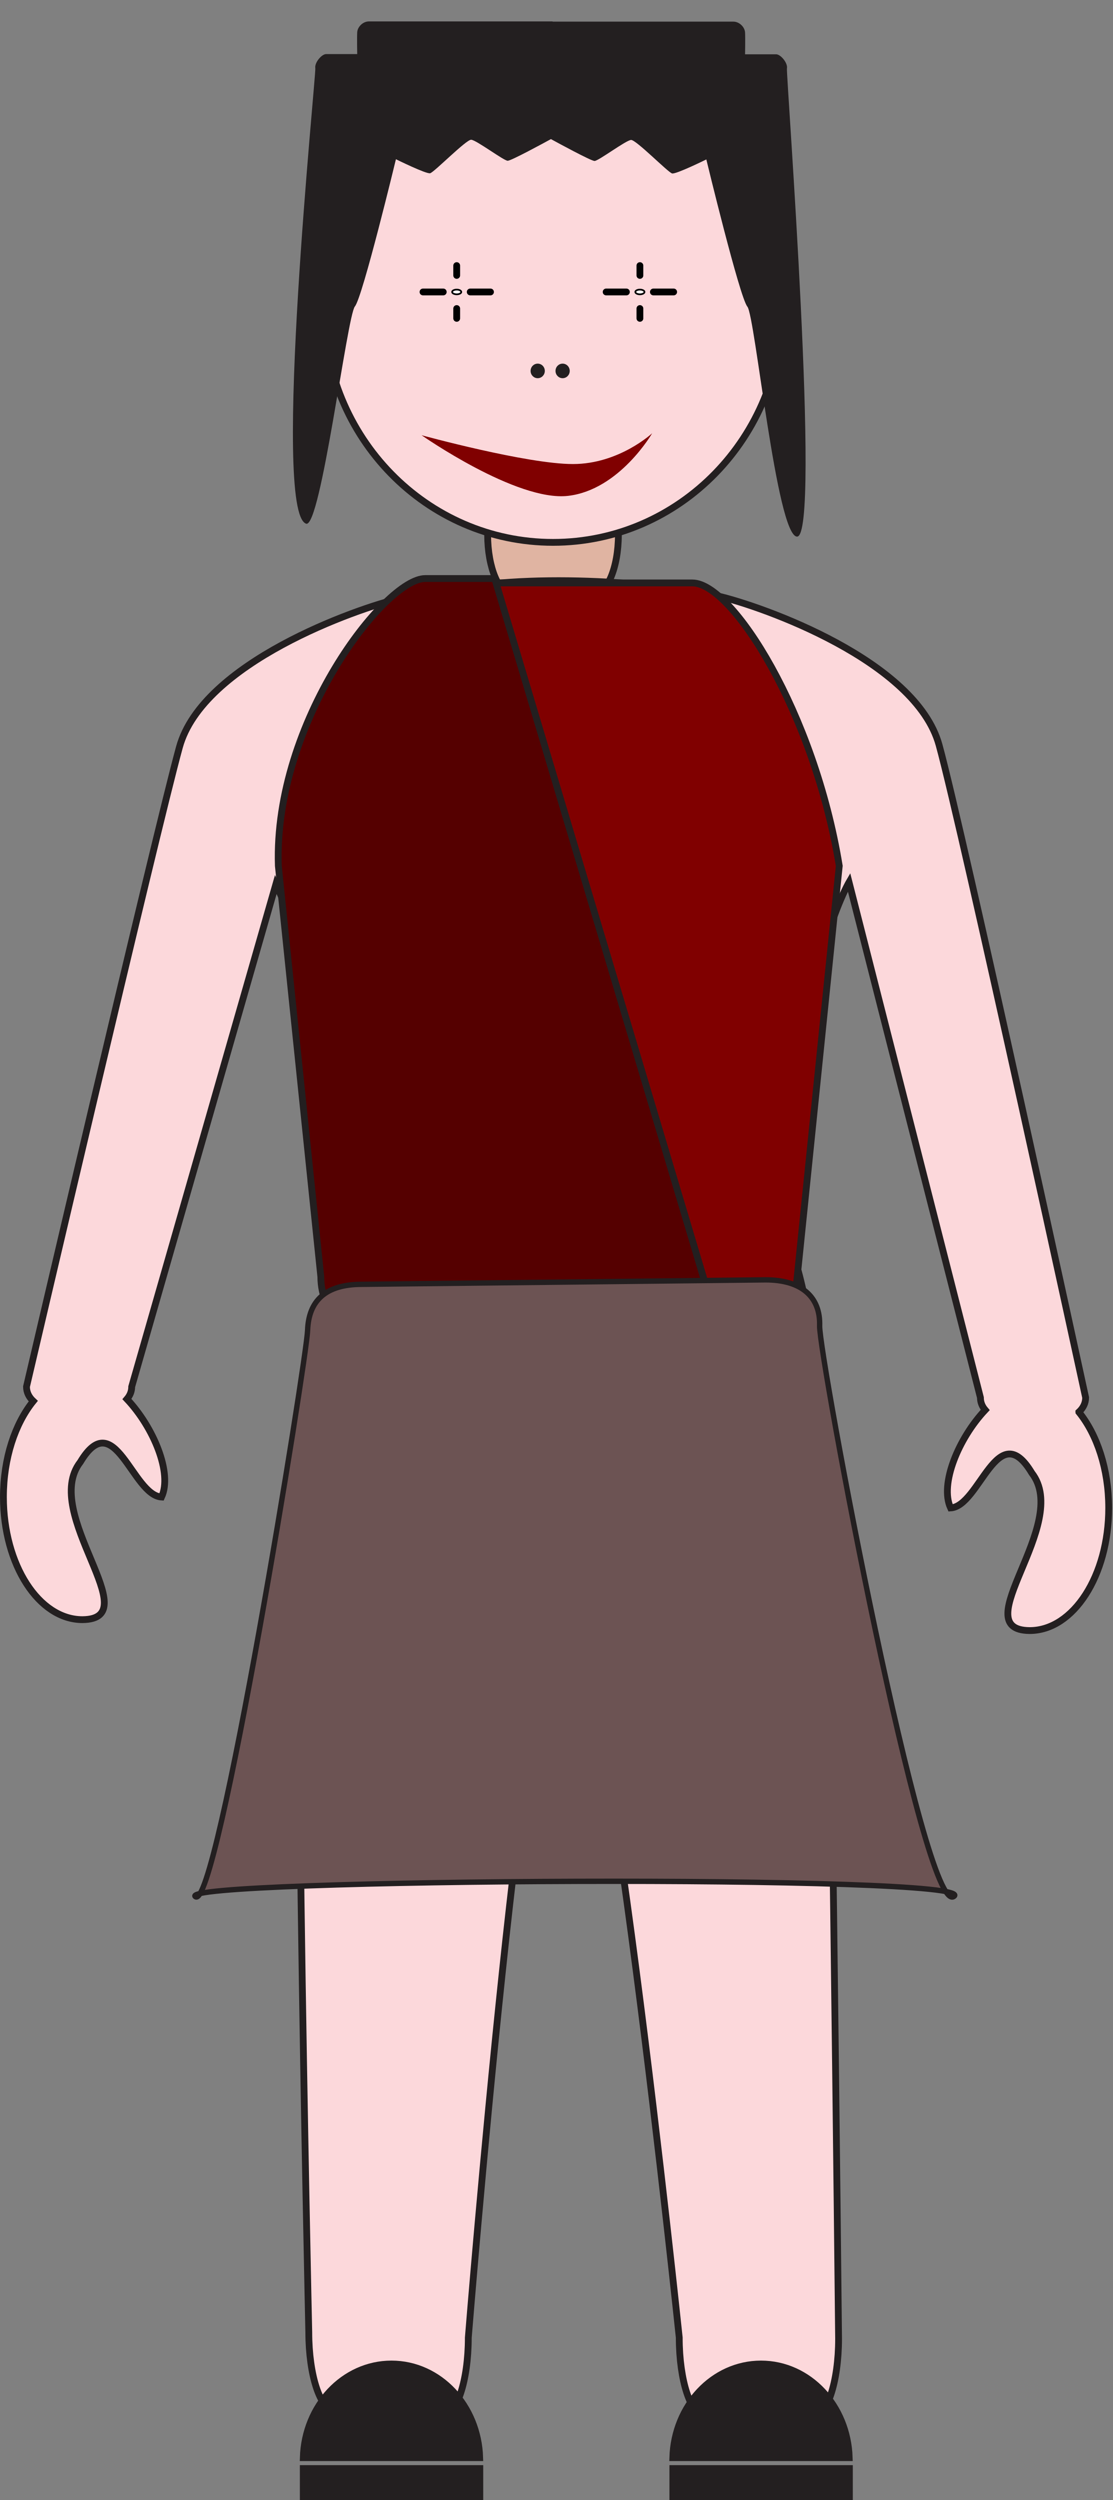
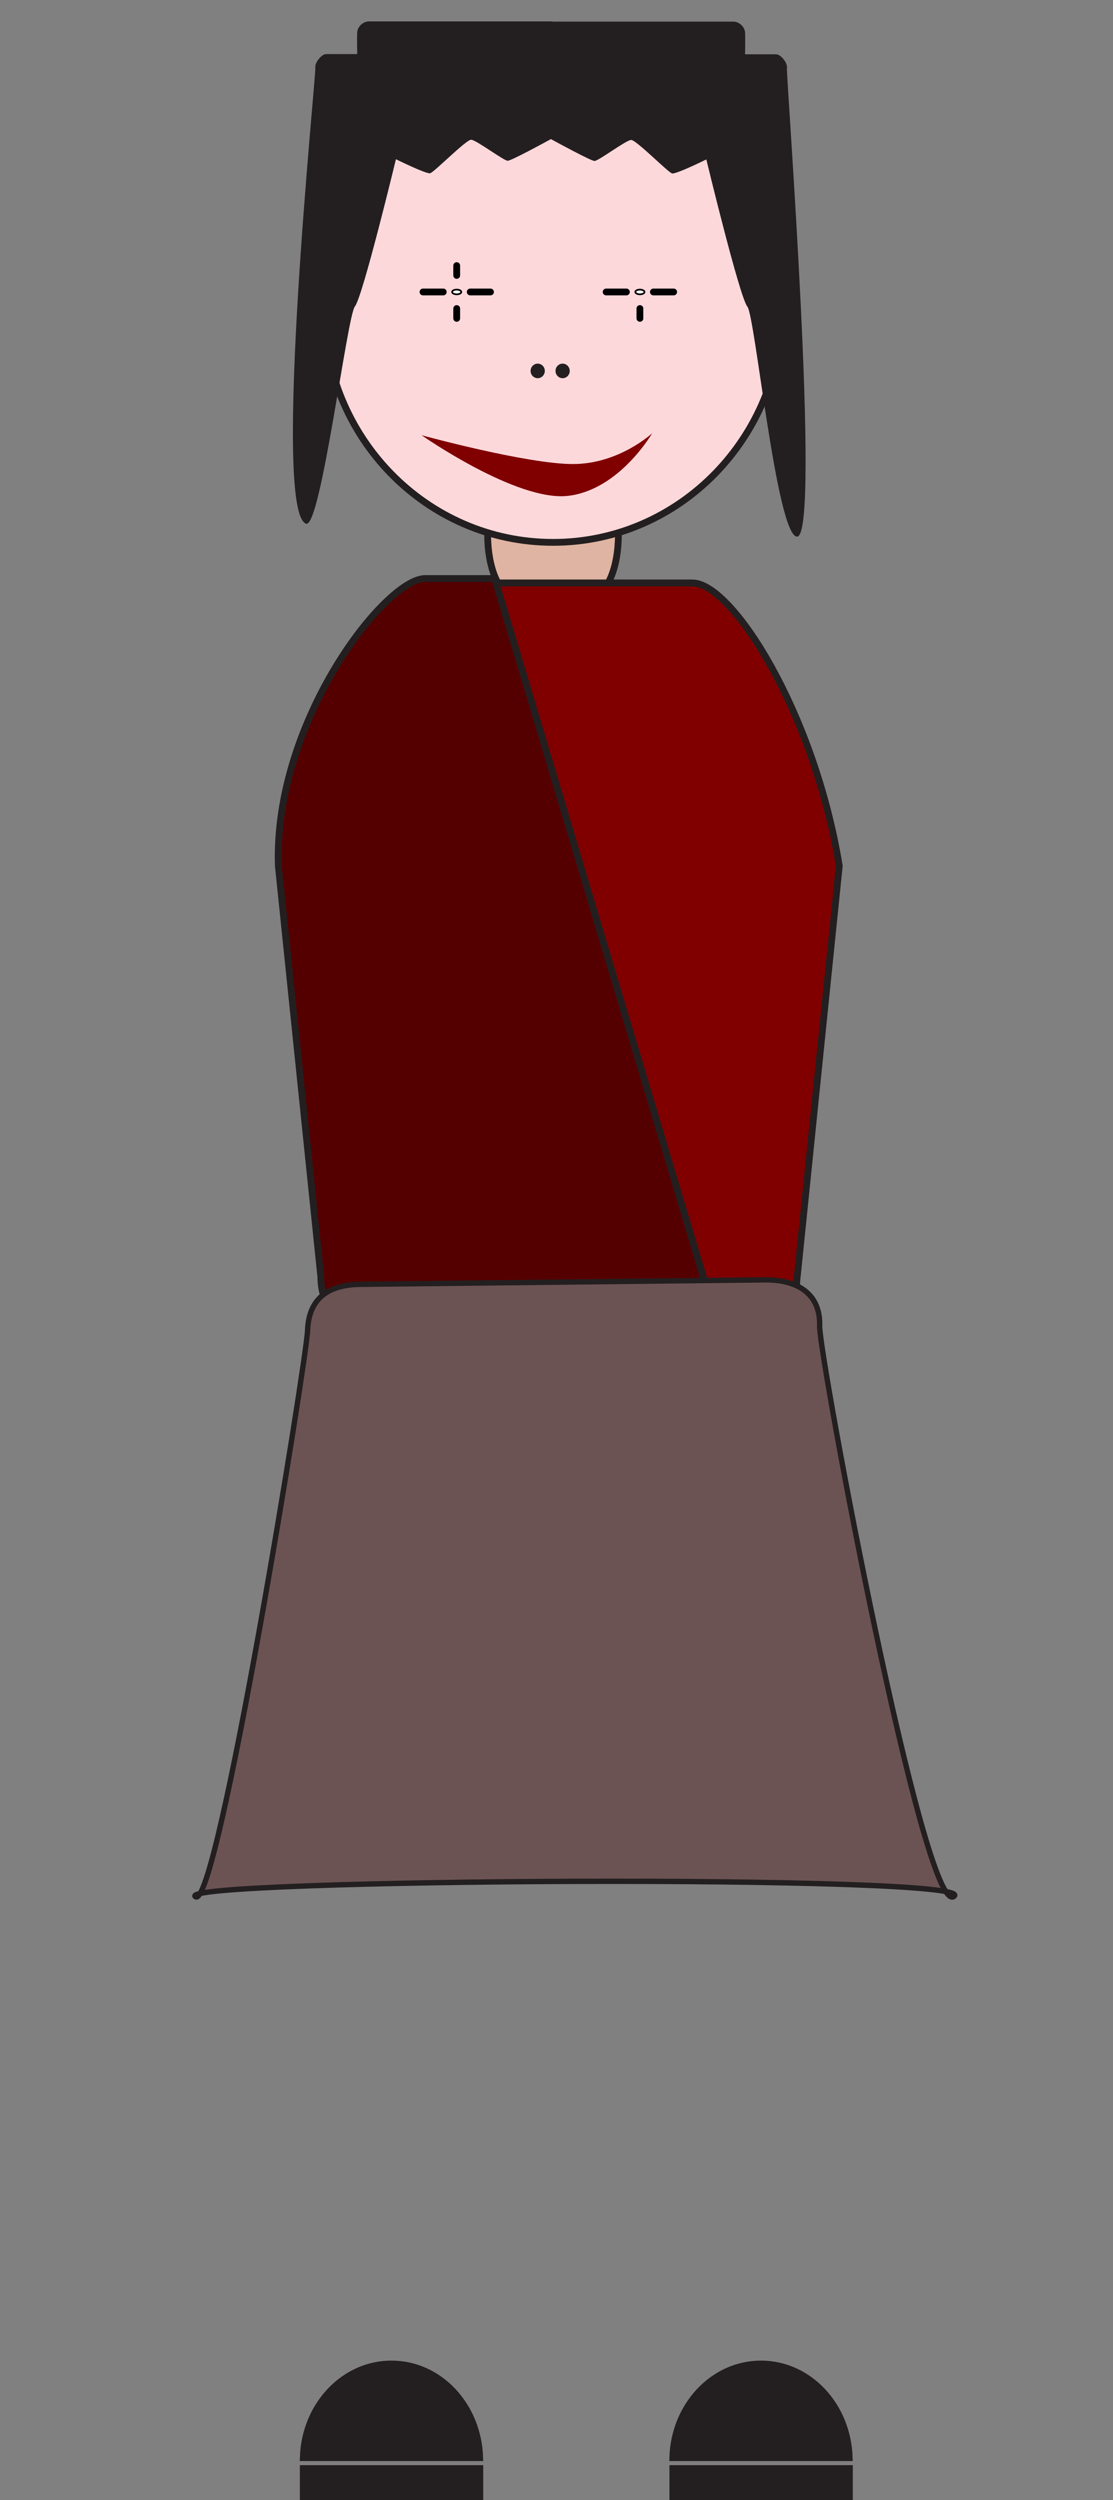
<svg xmlns="http://www.w3.org/2000/svg" version="1.1" viewBox="0 0 225 505" xml:space="preserve">
  <rect x="0" y="0" width="225" height="505" fill="#808080" stroke="none" />
  <g transform="matrix(1.25 0 0 -1.25 0 505)">
    <g transform="translate(-107.58 -315.6)">
      <path d="m207.59 633.2c0-5.377-1.86-9.735-4.155-9.735h-12.837c-2.295 0-4.154 4.358-4.154 9.735 0 5.376 1.859 9.734 4.154 9.734h12.837c2.295 0 4.155-4.358 4.155-9.734z" fill="#e0b4a2" stroke="#231f20" stroke-width="1.1" />
      <path d="m234.08 669.9c0-20.957-16.593-37.946-37.062-37.946-20.469 0-37.062 16.989-37.062 37.946s16.593 37.947 37.062 37.947c20.469 0 37.062-16.99 37.062-37.947z" fill="#fcd8db" stroke="#231f20" stroke-linecap="round" stroke-width="1.1" />
-       <path d="m282.06 491.42c0.687 0.638 1.094 1.417 1.094 2.34 0 0-19.939 91.809-23.701 105.45-3.761 13.645-28.632 22.423-35.768 24.077-9.775 2.266-31.248 3.926-45.202 0.601-2.559-0.296-4.669-0.617-6.119-0.953-7.136-1.654-32.007-10.432-35.768-24.077-3.761-13.646-24.731-103.34-24.731-103.34 0-0.923 0.408-1.702 1.094-2.34-2.94-3.63-4.827-9.219-4.827-15.495 0-10.943 5.726-19.815 12.786-19.815 10.636 0.096-6.798 17.165-0.344 25.476 5.55 9.246 8.408-5.385 13.131-5.661 1.786 3.85-1.278 11.244-5.598 15.829 0.49 0.57 0.774 1.238 0.774 2.006l23.309 81.174s13.561-26.881 10.513-64.484c0 0-4.11-12.28-5.984-25.39-2.248-6.937 0.799-144.1 0.799-144.1 0-6.994 1.879-12.662 4.198-12.662l17.404-0.864c2.318 0 4.197 5.667 4.197 12.661 0 0 9.449 117.74 15.564 118.39 6.115 0.649 18.549-118.39 18.549-118.39 0-6.994 1.88-12.661 4.198-12.661l17.374-0.191c2.318 0 4.198 5.668 4.198 12.662 0 0-1.391 136.26-2.264 145.15-0.872 8.889-2.287 21.578-5.026 29.991-1.558 42.232 8.979 60.235 8.979 60.235l21.249-83.284c0-0.768 0.284-1.435 0.774-2.006-4.32-4.586-7.384-11.979-5.598-15.829 4.723 0.276 7.581 14.907 13.131 5.66 6.454-8.311-10.98-25.38-0.344-25.476 7.06 0 12.786 8.872 12.786 19.815 0 6.276-1.888 11.864-4.827 15.495z" fill="#fcd8db" stroke="#231f20" stroke-width="1.1" />
      <path d="m185.16 322.45c-0.247 8.402-6.53 15.135-14.267 15.135s-14.02-6.732-14.266-15.135h28.533z" fill="#231f20" stroke="#231f20" stroke-width="1.1" />
      <path d="m185.18 316.15h-28.555v4.54h28.555v-4.54z" fill="#231f20" stroke="#231f20" stroke-width="1.1" />
      <path d="m244.92 322.45c-0.247 8.402-6.531 15.135-14.267 15.135-7.736 0-14.021-6.732-14.266-15.135h28.533z" fill="#231f20" stroke="#231f20" stroke-width="1.1" />
      <path d="m244.95 316.15h-28.555v4.54h28.555v-4.54z" fill="#231f20" stroke="#231f20" stroke-width="1.1" />
      <path d="m175.99 672.42h3.274" fill="#1fb3ee" stroke="#000" stroke-linecap="round" stroke-width="1.1" />
      <path d="m183.63 672.42h3.274" fill="#1fb3ee" stroke="#000" stroke-linecap="round" stroke-width="1.1" />
      <path d="m181.44 676.68v-1.586" fill="#1fb3ee" stroke="#000" stroke-linecap="round" stroke-width="1.1" />
      <path d="m181.44 669.74v-1.585" fill="#1fb3ee" stroke="#000" stroke-linecap="round" stroke-width="1.1" />
      <path d="m182.18 672.42c0-0.211-0.332-0.381-0.74-0.381-0.409 0-0.74 0.171-0.74 0.381 0 0.21 0.331 0.382 0.74 0.382 0.409 0 0.74-0.172 0.74-0.382z" fill="#fff" stroke="#000" stroke-width=".275" />
      <path d="m205.61 672.42h3.274" fill="none" stroke="#000" stroke-linecap="round" stroke-width="1.1" />
      <path d="m213.25 672.42h3.275" fill="none" stroke="#000" stroke-linecap="round" stroke-width="1.1" />
-       <path d="m211.07 676.68v-1.586" fill="none" stroke="#000" stroke-linecap="round" stroke-width="1.1" />
      <path d="m211.07 669.74v-1.585" fill="none" stroke="#000" stroke-linecap="round" stroke-width="1.1" />
      <path d="m211.81 672.42c0-0.211-0.332-0.382-0.74-0.382-0.409 0-0.74 0.171-0.74 0.382 0 0.211 0.331 0.382 0.74 0.382 0.407 0 0.74-0.172 0.74-0.382z" fill="#fff" stroke="#000" stroke-width=".275" />
      <path d="m234.85 708.54c0.164 0.877-1.015 2.286-1.745 2.286h-5.03s0.052 2.657 0 3.529c-0.052 0.872-0.921 1.75-1.894 1.75h-29.233v0.034h-29.703c-0.974 0-1.841-0.877-1.894-1.75-0.052-0.871 0-3.529 0-3.529h-5.03c-0.73 0-1.91-1.41-1.746-2.287 0.164-0.877-7.107-71.681-1.49-73.599 2.354-0.803 6.637 33.616 7.89 35.107 1.252 1.491 6.637 23.788 6.637 23.788s4.891-2.415 5.532-2.266c0.64 0.149 5.822 5.449 6.637 5.415 0.816-0.034 5.281-3.399 5.908-3.398 0.552 9.8e-4 5.759 2.828 6.992 3.502 1.085-0.593 6.492-3.535 7.054-3.536 0.627-9.8e-4 5.092 3.364 5.908 3.398 0.816 0.034 5.997-5.266 6.637-5.414 0.64-0.149 5.532 2.265 5.532 2.265s5.386-22.297 6.637-23.788c1.251-1.491 4.729-37 8.023-37.161 3.956-0.193-1.789 74.777-1.625 75.654z" fill="#231f20" />
      <path d="m175.76 649.27s15.369-10.764 23.691-9.799c8.316 0.964 13.603 10.12 13.603 10.12s-5.338-4.98-12.817-4.98c-7.479 0-24.477 4.659-24.477 4.659z" fill="#800000" />
      <path d="m195.69 659.66c0-0.65-0.515-1.177-1.151-1.177-0.635 0-1.15 0.527-1.15 1.177 0 0.651 0.515 1.178 1.15 1.178 0.637 0 1.151-0.528 1.151-1.178z" fill="#231f20" />
      <path d="m199.72 659.66c0-0.65-0.515-1.177-1.151-1.177-0.635 0-1.15 0.527-1.15 1.177 0 0.651 0.515 1.178 1.15 1.178 0.637 0 1.151-0.528 1.151-1.178z" fill="#231f20" />
      <path d="m177.4 625.4h42.162c6.473 0 19.729-21.069 23.748-45.724l-6.874-67.118c0-6.23-5.249-11.28-11.721-11.28h-64.833z" fill="#800000" stroke="#231f20" stroke-width="1.1" />
      <path d="m187.59 626.11h-11.248c-6.472 0-24.526-23.173-23.747-46.425l6.873-66.417c0-6.229 5.249-11.28 11.722-11.28h53.497z" fill="#500" stroke="#231f20" stroke-width="1.1" />
      <path d="m231.38 512.78-65.297-0.723c-5.866 0-8.586-2.673-8.755-7.426-0.169-4.753-14.68-94.418-18.165-91.516-3.485 2.903 127.47 3.664 122.7 0.03-4.772-3.635-21.869 87.564-21.726 92.209 0.143 4.645-2.889 7.426-8.755 7.426z" fill="#6c5353" stroke="#231f20" stroke-width=".867" />
    </g>
  </g>
</svg>